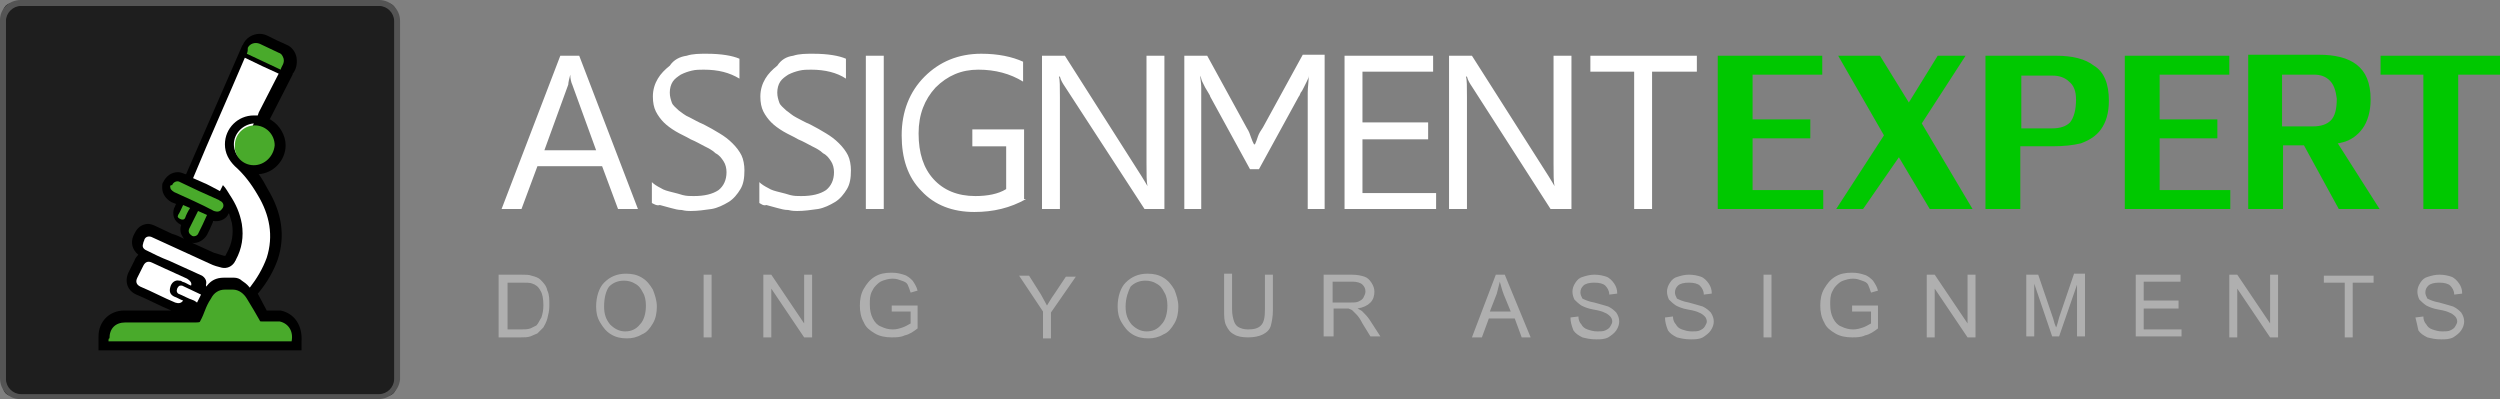
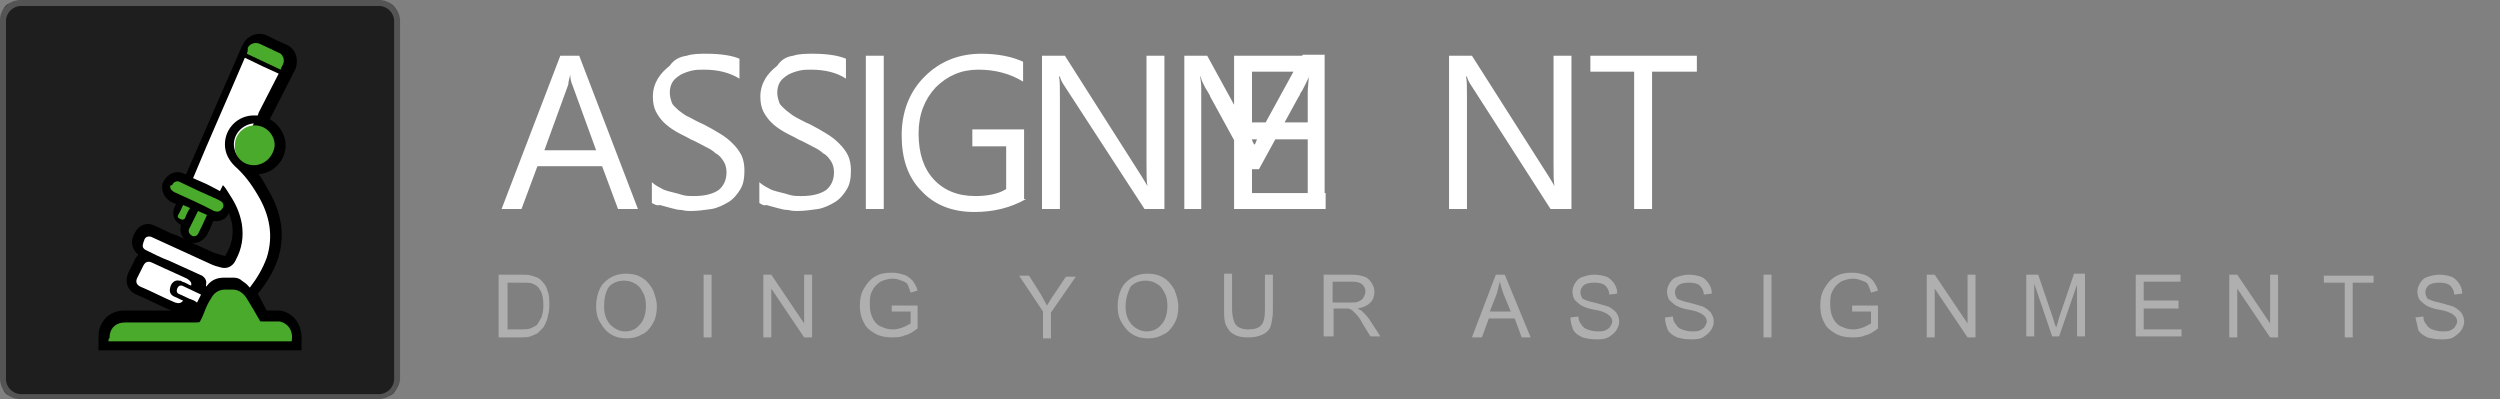
<svg xmlns="http://www.w3.org/2000/svg" viewBox="0 0 251.2 40.1">
  <rect x="0" y="0" width="251.2" height="40.1" fill="#808080" stroke="none" />
  <style>.st0{fill:#fff}.st1{fill:#00c800}.st2{fill:#afafaf}.st5{fill:#49aa2b}</style>
-   <path class="st0" d="M64.1 21h-2l-1.6-4.3H54L52.4 21h-2l5.9-15.4h1.9L64.1 21zm-4.2-5.9l-2.4-6.6c-.1-.2-.2-.6-.2-1-.1.4-.2.8-.2 1l-2.4 6.6h5.2zM65.5 20.4v-2.1c.2.2.5.4.9.6.3.2.7.3 1.1.4.4.1.8.2 1.1.3.4.1.7.1 1.1.1 1.1 0 1.9-.2 2.5-.6.5-.4.8-1 .8-1.8 0-.4-.1-.8-.3-1.1-.2-.3-.4-.6-.8-.8-.3-.3-.7-.5-1.1-.7-.4-.2-.9-.5-1.4-.7-.5-.3-1-.5-1.5-.8-.5-.3-.9-.6-1.2-.9-.3-.3-.6-.7-.8-1.1-.2-.4-.3-.9-.3-1.5 0-.7.2-1.3.5-1.8s.7-.9 1.2-1.3c.4-.6 1-.9 1.7-1 .6-.2 1.3-.2 2-.2 1.5 0 2.6.2 3.3.5v2c-1-.6-2.1-.9-3.6-.9-.4 0-.8 0-1.2.1-.4.1-.7.2-1.1.4-.3.2-.6.4-.8.7-.2.3-.3.7-.3 1.1 0 .4.1.7.2 1 .1.3.4.5.7.8.3.2.6.5 1.1.7.4.2.9.5 1.4.7.6.3 1.1.6 1.6.9.5.3.9.6 1.3 1s.7.8.9 1.2c.2.4.3 1 .3 1.5 0 .8-.1 1.4-.4 1.9-.3.5-.7 1-1.2 1.3-.5.3-1.1.6-1.7.7-.7.1-1.4.2-2.1.2-.2 0-.5 0-.9-.1-.4 0-.7-.1-1.1-.2-.4-.1-.7-.2-1.1-.3-.3.1-.6-.1-.8-.2zM76.3 20.4v-2.1c.2.2.5.4.9.6.3.2.7.3 1.1.4.4.1.8.2 1.1.3.4.1.7.1 1.1.1 1.1 0 1.9-.2 2.5-.6.5-.4.8-1 .8-1.8 0-.4-.1-.8-.3-1.1-.2-.3-.4-.6-.8-.8-.3-.3-.7-.5-1.1-.7-.4-.2-.9-.5-1.4-.7-.5-.3-1-.5-1.5-.8-.5-.3-.9-.6-1.2-.9-.3-.3-.6-.7-.8-1.1-.2-.4-.3-.9-.3-1.5 0-.7.2-1.3.5-1.8s.7-.9 1.2-1.3c.4-.6.9-.9 1.6-1 .6-.2 1.3-.2 2-.2 1.5 0 2.6.2 3.3.5v2c-.9-.6-2.1-.9-3.5-.9-.4 0-.8 0-1.2.1-.4.1-.7.2-1.1.4-.3.2-.6.4-.8.7-.2.3-.3.7-.3 1.1 0 .4.1.7.2 1 .1.3.4.5.7.8.3.2.6.5 1 .7.4.2.9.5 1.4.7.6.3 1.1.6 1.6.9.5.3.9.6 1.3 1s.7.8.9 1.2c.2.4.3 1 .3 1.5 0 .8-.1 1.4-.4 1.9-.3.5-.7 1-1.2 1.3-.5.3-1.1.6-1.7.7-.7.1-1.4.2-2.1.2-.2 0-.5 0-.9-.1-.4 0-.7-.1-1.1-.2-.4-.1-.7-.2-1.1-.3-.3.1-.5-.1-.7-.2zM88.8 21H87V5.6h1.8V21zM103.1 20c-1.6.9-3.3 1.3-5.2 1.3-2.2 0-4-.7-5.3-2.1-1.4-1.4-2-3.3-2-5.6 0-2.4.8-4.4 2.3-5.9 1.5-1.5 3.4-2.3 5.7-2.3 1.7 0 3.1.3 4.2.8v2C101.5 7.4 100 7 98.3 7c-1.7 0-3.1.6-4.3 1.8-1.1 1.2-1.7 2.7-1.7 4.6 0 2 .5 3.5 1.5 4.6 1 1.1 2.4 1.7 4.2 1.7 1.2 0 2.3-.2 3.1-.7v-4.3h-3.4V13h5.2v7zM117.2 21H115l-8-12.3c-.2-.3-.4-.6-.5-1h-.1c.1.3.1 1 .1 2.1V21h-1.8V5.6h2.3l7.7 12.1c.3.5.5.8.6 1-.1-.4-.1-1.2-.1-2.3V5.6h1.8V21zM133.2 21h-1.8V10.7 9.3c0-.5.1-1.1.1-1.7 0 .2-.1.4-.2.6l-.3.6c-.1.2-.2.4-.3.5-.1.2-.1.3-.2.4l-4 7.3h-.9l-4-7.3c0-.1-.1-.2-.2-.4s-.2-.3-.3-.5l-.3-.6c-.1-.2-.1-.4-.2-.6 0 .3.1.7.1 1.2V21H119V5.6h2.3l4 7.3c.2.3.3.6.4.9.1.3.2.5.3.7h.1c.1-.2.2-.5.3-.8.1-.3.3-.6.5-.9l4-7.3h2.2V21zM144.3 21h-9.2V5.6h8.9v1.6h-7.1v5.1h6.6V14h-6.6v5.4h7.4V21zM158 21h-2.2l-7.9-12.3c-.2-.3-.4-.6-.5-1h-.1c.1.3.1 1 .1 2.1V21h-1.8V5.6h2.3l7.7 12.1c.3.5.5.8.6 1-.1-.4-.1-1.2-.1-2.3V5.6h1.8V21zM170.5 7.2H166V21h-1.8V7.2h-4.4V5.6h10.7v1.6z" />
-   <path class="st1" d="M184.7 5.6h4.2l2.9 4.7 2.9-4.7h2.8l-4.4 6.8 5.1 8.6h-4.3l-3.1-5.2-3.6 5.2h-2.7l4.8-7.4-4.6-8zM211.9 10.1c0 1.3-.3 2.2-.8 2.9-.5.7-1.2 1.1-2 1.4-.8.2-1.8.3-2.9.3H203V21h-3.5V5.6h7.1c1.6 0 2.9.3 3.8 1 1 .6 1.5 1.8 1.5 3.5zm-3.3-.1c0-.8-.2-1.4-.7-1.8-.4-.4-1-.6-1.6-.6h-3.2v5.3h3.1c.8 0 1.4-.2 1.8-.6.4-.5.6-1.3.6-2.3zM213.5 5.6H224v1.9h-7V12h5.8v1.9H217v5.2h7.1V21h-10.6V5.6zM172.6 5.6h10.5v1.9h-7V12h5.8v1.9h-5.8v5.2h7.1V21h-10.6V5.6zM243.4 7.5h-4.2V5.6h12v1.9H247V21h-3.5V7.5zM239.1 21l-4.2-6.6c.2 0 .4-.1.5-.1.8-.2 1.5-.7 2-1.4s.8-1.7.8-2.9c0-1.7-.5-2.8-1.4-3.5-.9-.7-2.2-1-3.8-1h-7.1V21h3.5v-6.4h2.1L235 21h4.1zm-9.8-13.5h3.2c.7 0 1.2.2 1.6.6.4.4.6 1 .7 1.8 0 1.1-.2 1.8-.6 2.2-.4.4-1 .6-1.8.6h-3.1V7.5z" />
+   <path class="st0" d="M64.1 21h-2l-1.6-4.3H54L52.4 21h-2l5.9-15.4h1.9L64.1 21zm-4.2-5.9l-2.4-6.6c-.1-.2-.2-.6-.2-1-.1.4-.2.8-.2 1l-2.4 6.6h5.2zM65.5 20.4v-2.1c.2.2.5.4.9.6.3.2.7.3 1.1.4.4.1.8.2 1.1.3.4.1.7.1 1.1.1 1.1 0 1.9-.2 2.5-.6.5-.4.8-1 .8-1.8 0-.4-.1-.8-.3-1.1-.2-.3-.4-.6-.8-.8-.3-.3-.7-.5-1.1-.7-.4-.2-.9-.5-1.4-.7-.5-.3-1-.5-1.5-.8-.5-.3-.9-.6-1.2-.9-.3-.3-.6-.7-.8-1.1-.2-.4-.3-.9-.3-1.5 0-.7.2-1.3.5-1.8s.7-.9 1.2-1.3c.4-.6 1-.9 1.7-1 .6-.2 1.3-.2 2-.2 1.5 0 2.6.2 3.3.5v2c-1-.6-2.1-.9-3.6-.9-.4 0-.8 0-1.2.1-.4.1-.7.2-1.1.4-.3.2-.6.4-.8.7-.2.3-.3.7-.3 1.1 0 .4.1.7.2 1 .1.3.4.5.7.8.3.2.6.5 1.1.7.4.2.9.5 1.4.7.6.3 1.1.6 1.6.9.5.3.9.6 1.3 1s.7.8.9 1.2c.2.4.3 1 .3 1.5 0 .8-.1 1.4-.4 1.9-.3.5-.7 1-1.2 1.3-.5.3-1.1.6-1.7.7-.7.1-1.4.2-2.1.2-.2 0-.5 0-.9-.1-.4 0-.7-.1-1.1-.2-.4-.1-.7-.2-1.1-.3-.3.1-.6-.1-.8-.2zM76.3 20.4v-2.1c.2.2.5.4.9.6.3.2.7.3 1.1.4.4.1.8.2 1.1.3.4.1.7.1 1.1.1 1.1 0 1.9-.2 2.5-.6.5-.4.8-1 .8-1.8 0-.4-.1-.8-.3-1.1-.2-.3-.4-.6-.8-.8-.3-.3-.7-.5-1.1-.7-.4-.2-.9-.5-1.4-.7-.5-.3-1-.5-1.5-.8-.5-.3-.9-.6-1.2-.9-.3-.3-.6-.7-.8-1.1-.2-.4-.3-.9-.3-1.5 0-.7.2-1.3.5-1.8s.7-.9 1.2-1.3c.4-.6.9-.9 1.6-1 .6-.2 1.3-.2 2-.2 1.5 0 2.6.2 3.3.5v2c-.9-.6-2.1-.9-3.5-.9-.4 0-.8 0-1.2.1-.4.1-.7.2-1.1.4-.3.2-.6.4-.8.7-.2.3-.3.7-.3 1.1 0 .4.1.7.2 1 .1.3.4.5.7.8.3.2.6.5 1 .7.4.2.9.5 1.4.7.6.3 1.1.6 1.6.9.5.3.9.6 1.3 1s.7.8.9 1.2c.2.4.3 1 .3 1.5 0 .8-.1 1.4-.4 1.9-.3.5-.7 1-1.2 1.3-.5.3-1.1.6-1.7.7-.7.1-1.4.2-2.1.2-.2 0-.5 0-.9-.1-.4 0-.7-.1-1.1-.2-.4-.1-.7-.2-1.1-.3-.3.1-.5-.1-.7-.2zM88.8 21H87V5.6h1.8V21zM103.1 20c-1.6.9-3.3 1.3-5.2 1.3-2.2 0-4-.7-5.3-2.1-1.4-1.4-2-3.3-2-5.6 0-2.4.8-4.4 2.3-5.9 1.5-1.5 3.4-2.3 5.7-2.3 1.7 0 3.1.3 4.2.8v2C101.5 7.4 100 7 98.3 7c-1.7 0-3.1.6-4.3 1.8-1.1 1.2-1.7 2.7-1.7 4.6 0 2 .5 3.5 1.5 4.6 1 1.1 2.4 1.7 4.2 1.7 1.2 0 2.3-.2 3.1-.7v-4.3h-3.4V13h5.2v7zM117.2 21H115l-8-12.3c-.2-.3-.4-.6-.5-1h-.1c.1.3.1 1 .1 2.1V21h-1.8V5.6h2.3l7.7 12.1c.3.5.5.8.6 1-.1-.4-.1-1.2-.1-2.3V5.6h1.8V21zM133.2 21h-1.8V10.7 9.3c0-.5.1-1.1.1-1.7 0 .2-.1.4-.2.6l-.3.6c-.1.2-.2.4-.3.5-.1.2-.1.3-.2.4l-4 7.3h-.9l-4-7.3c0-.1-.1-.2-.2-.4s-.2-.3-.3-.5l-.3-.6c-.1-.2-.1-.4-.2-.6 0 .3.1.7.1 1.2V21H119V5.6h2.3l4 7.3c.2.3.3.6.4.9.1.3.2.5.3.7h.1c.1-.2.2-.5.3-.8.1-.3.3-.6.5-.9l4-7.3h2.2V21zh-9.2V5.6h8.9v1.6h-7.1v5.1h6.6V14h-6.6v5.4h7.4V21zM158 21h-2.2l-7.9-12.3c-.2-.3-.4-.6-.5-1h-.1c.1.3.1 1 .1 2.1V21h-1.8V5.6h2.3l7.7 12.1c.3.5.5.8.6 1-.1-.4-.1-1.2-.1-2.3V5.6h1.8V21zM170.5 7.2H166V21h-1.8V7.2h-4.4V5.6h10.7v1.6z" />
  <g>
    <path class="st2" d="M50.1 33.9v-6.3h2.2c.5 0 .9 0 1.1.1.4.1.7.2.9.4.3.3.6.6.7 1.1.2.4.2.9.2 1.5 0 .5-.1.9-.2 1.3s-.3.7-.4.9l-.6.6c-.2.1-.5.2-.7.3-.3.1-.6.1-1 .1h-2.2zm.9-.8h1.3c.4 0 .7 0 1-.1l.6-.3c.2-.2.3-.5.5-.8.1-.3.2-.7.2-1.2 0-.7-.1-1.2-.3-1.5-.2-.4-.5-.6-.8-.7-.2-.1-.6-.1-1.1-.1H51v4.7zM59.9 30.8c0-1 .3-1.9.8-2.4.6-.6 1.3-.9 2.2-.9.6 0 1.1.1 1.6.4.5.3.8.7 1.1 1.2.2.5.4 1.1.4 1.7 0 .6-.1 1.2-.4 1.7-.3.5-.6.9-1.1 1.1-.5.3-1 .4-1.5.4-.6 0-1.1-.1-1.6-.4-.5-.3-.8-.7-1.1-1.2-.3-.5-.4-1-.4-1.6zm.8 0c0 .8.2 1.3.6 1.8.4.4.9.7 1.5.7s1.1-.2 1.5-.7c.4-.4.6-1.1.6-1.9 0-.5-.1-1-.3-1.3-.2-.4-.4-.7-.8-.9-.3-.2-.7-.3-1.1-.3-.6 0-1.1.2-1.5.6-.3.4-.5 1.1-.5 2zM70.7 33.9v-6.3h.8v6.3h-.8zM76.7 33.9v-6.3h.8l3.3 4.9v-4.9h.8v6.3h-.8L77.5 29v4.9h-.8zM89.6 31.4v-.7h2.6V33c-.4.3-.8.6-1.3.7-.4.2-.9.2-1.3.2-.6 0-1.2-.1-1.7-.4-.5-.3-.9-.6-1.1-1.1-.3-.5-.4-1.1-.4-1.7 0-.6.1-1.2.4-1.7.3-.5.6-.9 1.1-1.2.5-.3 1-.4 1.7-.4.5 0 .9.1 1.2.2.4.1.7.4.9.6.2.3.4.6.5 1l-.7.2c-.1-.3-.2-.6-.3-.8-.1-.2-.3-.3-.6-.4s-.5-.2-.9-.2-.7.1-1 .2-.5.3-.7.5-.3.4-.4.6c-.2.4-.2.8-.2 1.3 0 .6.1 1 .3 1.4.2.4.5.7.8.8.4.2.8.3 1.2.3.4 0 .7-.1 1-.2.3-.1.6-.3.8-.4v-1.2h-1.9zM104.8 33.9v-2.6l-2.4-3.6h1l1.2 1.9c.2.4.4.7.6 1.1.2-.3.4-.7.7-1.1l1.2-1.8h1l-2.5 3.6V34h-.8zM112.3 30.8c0-1 .3-1.9.8-2.4.6-.6 1.3-.9 2.2-.9.6 0 1.1.1 1.6.4.5.3.8.7 1.1 1.2.2.5.4 1.1.4 1.7 0 .6-.1 1.2-.4 1.7-.3.5-.6.9-1.1 1.1-.5.3-1 .4-1.5.4-.6 0-1.1-.1-1.6-.4-.5-.3-.8-.7-1.1-1.2s-.4-1-.4-1.6zm.8 0c0 .8.2 1.3.6 1.8.4.4.9.7 1.5.7s1.1-.2 1.5-.7c.4-.4.6-1.1.6-1.9 0-.5-.1-1-.3-1.3-.2-.4-.4-.7-.8-.9-.3-.2-.7-.3-1.1-.3-.6 0-1.1.2-1.5.6-.2.4-.5 1.1-.5 2zM127.1 27.6h.8v3.6c0 .6-.1 1.1-.2 1.5-.1.4-.4.7-.8.9-.4.2-.9.3-1.5.3s-1.1-.1-1.4-.3c-.4-.2-.6-.5-.8-.9-.2-.4-.2-.9-.2-1.6v-3.6h.8v3.6c0 .5.1.9.2 1.2.1.3.3.5.5.6.2.1.5.2.9.2.6 0 1-.1 1.3-.4.3-.3.4-.8.4-1.6v-3.5zM133 33.9v-6.3h2.8c.6 0 1 .1 1.3.2.3.1.5.3.7.6.2.3.3.6.3.9 0 .4-.1.8-.4 1.1-.3.3-.7.5-1.3.6.2.1.4.2.5.3.2.2.5.5.7.8l1.1 1.7h-1l-.8-1.3c-.2-.4-.4-.7-.6-.9l-.4-.4c-.1-.1-.2-.1-.4-.2H134v2.8h-1zm.8-3.5h1.8c.4 0 .7 0 .9-.1.2-.1.4-.2.5-.4.1-.2.2-.4.2-.6 0-.3-.1-.5-.3-.7-.2-.2-.6-.3-1-.3h-2v2.1zM147.9 33.9l2.4-6.3h.9l2.6 6.3h-.9l-.7-1.9h-2.6l-.7 1.9h-1zm1.8-2.6h2.1l-.7-1.7c-.2-.5-.3-1-.4-1.3l-.3 1.2-.7 1.8zM157.8 31.9l.8-.1c0 .3.1.6.3.8.1.2.3.4.6.5.3.1.6.2 1 .2.3 0 .6 0 .8-.1.2-.1.4-.2.5-.4.1-.2.2-.3.2-.5s-.1-.4-.2-.5c-.1-.1-.3-.3-.6-.4-.2-.1-.5-.2-1.1-.3-.6-.1-1-.3-1.2-.4-.3-.2-.5-.4-.7-.6-.1-.2-.2-.5-.2-.8 0-.3.1-.6.3-.9.2-.3.4-.5.8-.6.3-.1.7-.2 1.1-.2.5 0 .9.1 1.2.2s.6.4.8.7c.2.3.3.6.3 1l-.8.1c0-.4-.2-.7-.4-.9-.2-.2-.6-.3-1.1-.3-.5 0-.9.1-1.1.3-.2.2-.3.4-.3.7 0 .2.1.4.2.6.2.1.6.3 1.2.4.7.2 1.1.3 1.4.4.4.2.6.4.8.6.2.3.3.6.3.9 0 .3-.1.6-.3.9-.2.3-.5.5-.8.7-.4.2-.8.2-1.2.2-.6 0-1-.1-1.4-.2-.4-.2-.7-.4-.9-.7-.2-.5-.3-.9-.3-1.3zM167.3 31.9l.8-.1c0 .3.1.6.3.8.1.2.3.4.6.5.3.1.6.2 1 .2.3 0 .6 0 .8-.1.2-.1.4-.2.5-.4.1-.2.2-.3.2-.5s-.1-.4-.2-.5c-.1-.1-.3-.3-.6-.4-.2-.1-.5-.2-1.1-.3-.6-.1-1-.3-1.2-.4-.3-.2-.5-.4-.7-.6-.1-.2-.2-.5-.2-.8 0-.3.1-.6.3-.9.2-.3.4-.5.8-.6.3-.1.7-.2 1.1-.2.5 0 .9.1 1.2.2s.6.4.8.7c.2.3.3.6.3 1l-.8.1c0-.4-.2-.7-.4-.9-.2-.2-.6-.3-1.1-.3-.5 0-.9.1-1.1.3-.2.2-.3.4-.3.7 0 .2.1.4.2.6.2.1.6.3 1.2.4.7.2 1.1.3 1.4.4.4.2.6.4.8.6.2.3.3.6.3.9 0 .3-.1.6-.3.9-.2.3-.5.5-.8.7-.4.2-.8.2-1.2.2-.6 0-1-.1-1.4-.2-.4-.2-.7-.4-.9-.7-.2-.5-.3-.9-.3-1.3zM177.2 33.9v-6.3h.8v6.3h-.8zM186.1 31.4v-.7h2.6V33c-.4.3-.8.6-1.3.7-.4.2-.9.2-1.3.2-.6 0-1.2-.1-1.7-.4-.5-.3-.9-.6-1.1-1.1-.3-.5-.4-1.1-.4-1.7 0-.6.1-1.2.4-1.7.3-.5.6-.9 1.1-1.2.5-.3 1-.4 1.7-.4.5 0 .9.1 1.2.2.4.1.7.4.9.6.2.3.4.6.5 1l-.7.2c-.1-.3-.2-.6-.3-.8-.1-.2-.3-.3-.6-.4s-.5-.2-.9-.2-.7.1-1 .2-.5.3-.7.5c-.2.2-.3.4-.4.6-.2.4-.2.8-.2 1.3 0 .6.1 1 .3 1.4.2.4.5.7.8.8.4.2.8.3 1.2.3.4 0 .7-.1 1-.2.3-.1.6-.3.8-.4v-1.2h-1.9zM193.6 33.9v-6.3h.8l3.3 4.9v-4.9h.8v6.3h-.8l-3.3-4.9v4.9h-.8zM203.6 33.9v-6.3h1.2l1.5 4.4c.1.4.2.7.3.9.1-.2.2-.6.3-1l1.5-4.4h1.1v6.3h-.8v-5.2l-1.8 5.2h-.7l-1.8-5.3v5.3h-.8zM214.6 33.9v-6.3h4.5v.7h-3.7v1.9h3.5v.8h-3.5v2.1h3.8v.7h-4.6zM224 33.9v-6.3h.8l3.3 4.9v-4.9h.8v6.3h-.8l-3.3-4.9v4.9h-.8zM235.6 33.9v-5.5h-2.1v-.7h5v.7h-2.1v5.5h-.8zM242.7 31.9l.8-.1c0 .3.1.6.3.8.1.2.3.4.6.5.3.1.6.2 1 .2.3 0 .6 0 .8-.1.2-.1.4-.2.5-.4.1-.2.2-.3.2-.5s-.1-.4-.2-.5c-.1-.1-.3-.3-.6-.4-.2-.1-.5-.2-1.1-.3-.6-.1-1-.3-1.2-.4-.3-.2-.5-.4-.7-.6-.1-.2-.2-.5-.2-.8 0-.3.1-.6.3-.9.2-.3.4-.5.8-.6.3-.1.7-.2 1.1-.2.5 0 .9.1 1.2.2s.6.4.8.7c.2.3.3.6.3 1l-.8.1c0-.4-.2-.7-.4-.9-.2-.2-.6-.3-1.1-.3-.5 0-.9.1-1.1.3-.2.2-.3.4-.3.7 0 .2.1.4.2.6.2.1.6.3 1.2.4.7.2 1.1.3 1.4.4.4.2.6.4.8.6.2.3.3.6.3.9 0 .3-.1.6-.3.9-.2.3-.5.5-.8.7-.4.2-.8.2-1.2.2-.6 0-1-.1-1.4-.2-.4-.2-.7-.4-.9-.7-.1-.5-.2-.9-.3-1.3z" />
  </g>
  <path d="M38.8 39.8H1.3c-.6 0-1-.4-1-1V1.3c0-.6.4-1 1-1h37.5c.6 0 1 .4 1 1v37.5c0 .6-.4 1-1 1z" fill="#1e1e1e" />
  <path d="M38 40.1H2c-1.1 0-2-.9-2-2.1V2C0 .9.9 0 2.1 0h36c1.1 0 2.1.9 2.1 2.1v36c-.1 1.1-1 2-2.2 2zM2.1.6C1.3.6.6 1.3.6 2.1v36c0 .8.7 1.5 1.5 1.5h36c.8 0 1.5-.7 1.5-1.5v-36c0-.8-.7-1.5-1.5-1.5h-36z" fill="#545454" />
  <g>
    <path d="M28.2 31.2h-1.3-.1c-.3-.6-.6-1.1-.9-1.7l.1-.1c.9-1.1 1.5-2.2 1.9-3.3.8-2.4.4-4.8-1-7.1-.2-.4-.6-1.1-.9-1.5 1.5-.1 2.7-1.4 2.7-2.9 0-1-.6-2-1.4-2.5-.1-.1-.1-.1-.2-.1l2.3-4.5c0-.1 0-.1.1-.2.2-.3.4-.8.3-1.5-.1-.6-.5-1.1-1-1.3-.7-.3-1.3-.6-1.9-.9-.2-.1-.5-.2-.8-.2-.7 0-1.4.4-1.7 1.1-.1.1-.1.2-.2.4l-5.5 12.6h-.1c-.2-.1-.5-.2-.7-.2-.7 0-1.2.4-1.5 1-.1.1-.1.3-.1.4v.2c0 .6.4 1.1.9 1.4l.5.2c-.1.1-.1.3-.2.4-.2.6-.1 1.3.7 1.7-.1.3-.1.6 0 .9.1.2.2.4.3.5-.4-.2-.8-.4-1.2-.5l-1.7-.8c-.2-.1-.5-.2-.7-.2-.3 0-1 .1-1.4 1l-.1.2c-.3.7-.1 1.4.5 1.9-.1.1-.3.3-.4.6l-.6 1.2c-.4.9-.1 1.8.8 2.2 1.2.5 2.3 1.1 3.5 1.6h-4.7c-1.5 0-2.6 1.1-2.6 2.6v1.4h20.4v-.9c.1-1.6-.7-2.8-2.1-3.1zm-5.4-5.8l-.1.2c0 .1-.1.1-.1.1h-.1c-.3-.1-.7-.2-1-.3-.7-.3-1.5-.7-2.2-1 .6.1 1.2-.3 1.5-.8.2-.4.4-.8.6-1.3v-.1c.6.1 1.2-.1 1.5-.6 0-.1.1-.1.1-.2.1.3.2.7.3 1 .2 1.1 0 2.1-.5 3z" />
    <path class="st0" d="M19.2 28.7c.1-.3-.1-.5-.4-.7-.7-.3-1.5-.7-2.2-1-.4-.2-.9-.4-1.3-.6-.4-.2-.7-.1-.9.3l-.6 1.2c-.2.4-.1.7.3.9 1.2.5 2.3 1.1 3.5 1.6.3.1.6.1.8-.2-.3-.1-.6-.3-.9-.4-.4-.2-.5-.5-.4-.9.1-.5.5-.8.9-.7.1 0 .2 0 .3.1.4.1.6.3.9.4z" />
    <path class="st5" d="M17.1 18.7c0 .3.1.4.4.6 1.3.6 2.7 1.2 4 1.9.3.1.6.1.8-.2.2-.2.2-.5 0-.7-.1-.1-.2-.1-.3-.2-.7-.3-1.3-.6-2-.9-.6-.3-1.3-.6-1.9-.9-.3-.2-.7 0-.8.3-.2 0-.2.1-.2.1zM24.8 5.4c1.1.5 2.3 1.1 3.4 1.6.1-.4.4-.6.3-1.1-.1-.3-.2-.5-.5-.6-.6-.3-1.3-.6-1.9-.9-.5-.2-1 0-1.2.4 0 .2 0 .4-.1.6zM19.1 20.9c-.2-.1-.5-.2-.7-.3-.2.4-.3.7-.5 1-.1.2 0 .3.2.4.2.1.4.1.5-.1.1-.3.3-.7.5-1zM19.9 21.2L19 23c-.1.3 0 .5.3.7.2.1.5 0 .6-.2.3-.6.6-1.2.9-1.9l-.9-.4z" />
    <path class="st0" d="M23.5 14.5c0 .5.2 1 .5 1.3l1.5-3.4c-1.1.1-2 1-2 2.1z" />
    <path class="st0" d="M23.6 16.7c-.6-.6-1-1.3-1-2.2 0-1.6 1.3-2.9 2.9-2.9h.4l.1-.3 2-3.9c-1.1-.5-2.2-1-3.4-1.6-1.7 4-3.5 8-5.2 12.1 1.8.8 1 .4 2.7 1.3l.3-.6c.3.3.5.7.7 1 .6.9 1 1.8 1.2 2.9.2 1.3 0 2.5-.6 3.6 0 .1-.1.1-.1.2-.3.5-.8.7-1.3.6-.4-.1-.8-.2-1.2-.4-2-.9-3.9-1.8-5.9-2.7-.3-.1-.6 0-.7.3 0 .1-.1.2-.1.3-.1.3-.1.5.2.7.8.4 1.6.8 2.4 1.1l3.3 1.5c.3.2.5.5.4.9v.2l.1-.1c.4-.5.9-.8 1.7-.8h1c.3 0 .6.1.8.3.6.4.6.5.8.7.7-.9 1.3-1.9 1.7-3 .7-2.2.3-4.3-.9-6.3-.7-1.2-1.4-2.1-2.3-2.9z" />
    <path class="st5" d="M25.5 16.6c1.1 0 2-.9 2.1-2 0-1.1-.9-2-2-2s-2 .9-2 2c-.1 1.1.8 2 1.9 2zM10.9 34.3h18.4c.2-1-.3-1.8-1.2-2h-1.8c-.1 0-.2 0-.2-.1-.5-.9-.7-1.2-1.3-2.2-.3-.5-.8-.9-1.4-.9h-.8c-.6 0-1.1.3-1.4.9-.6.9-.6 1.4-1.1 2.3 0 .1-.3.1-.4.1h-7.1c-1 0-1.6.6-1.6 1.6-.1 0-.1.1-.1.3z" />
    <path class="st0" d="M20.2 29.6c-.6-.3-1.3-.6-1.9-.9h-.2c-.1 0-.2.1-.3.3-.1.3 0 .4.1.5.5.2 1 .5 1.6.7l.3.2.4-.8z" />
  </g>
</svg>